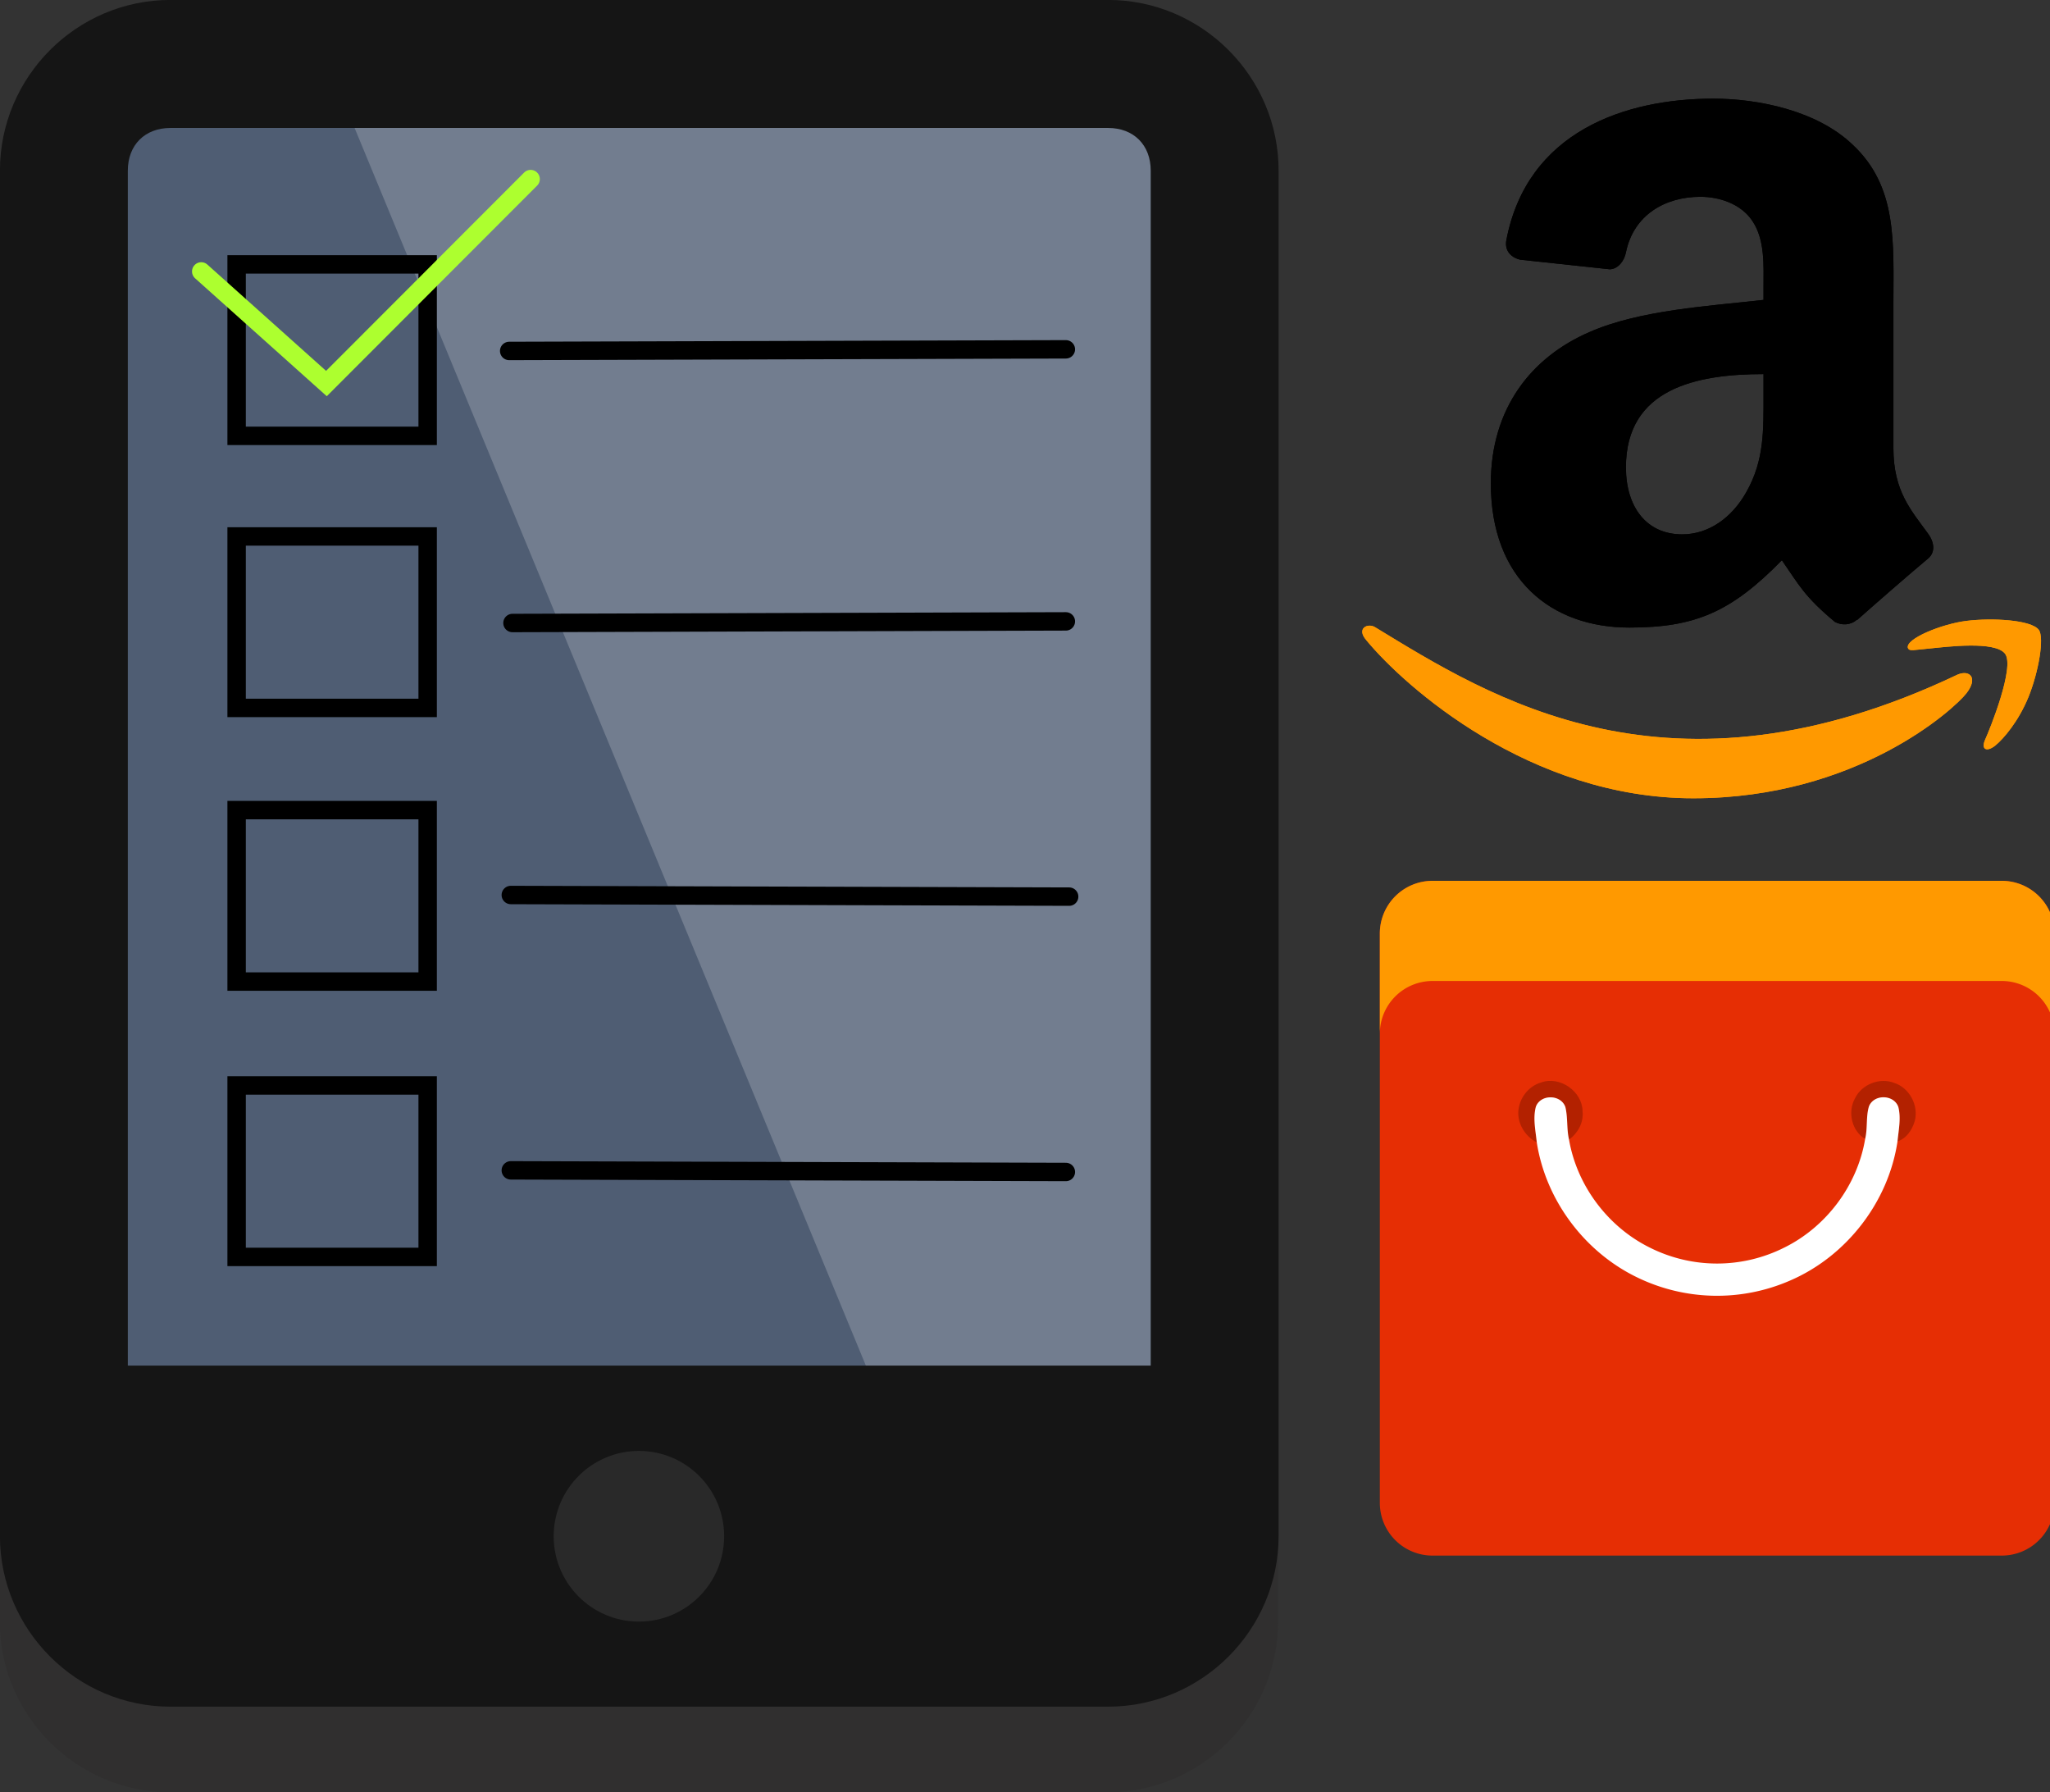
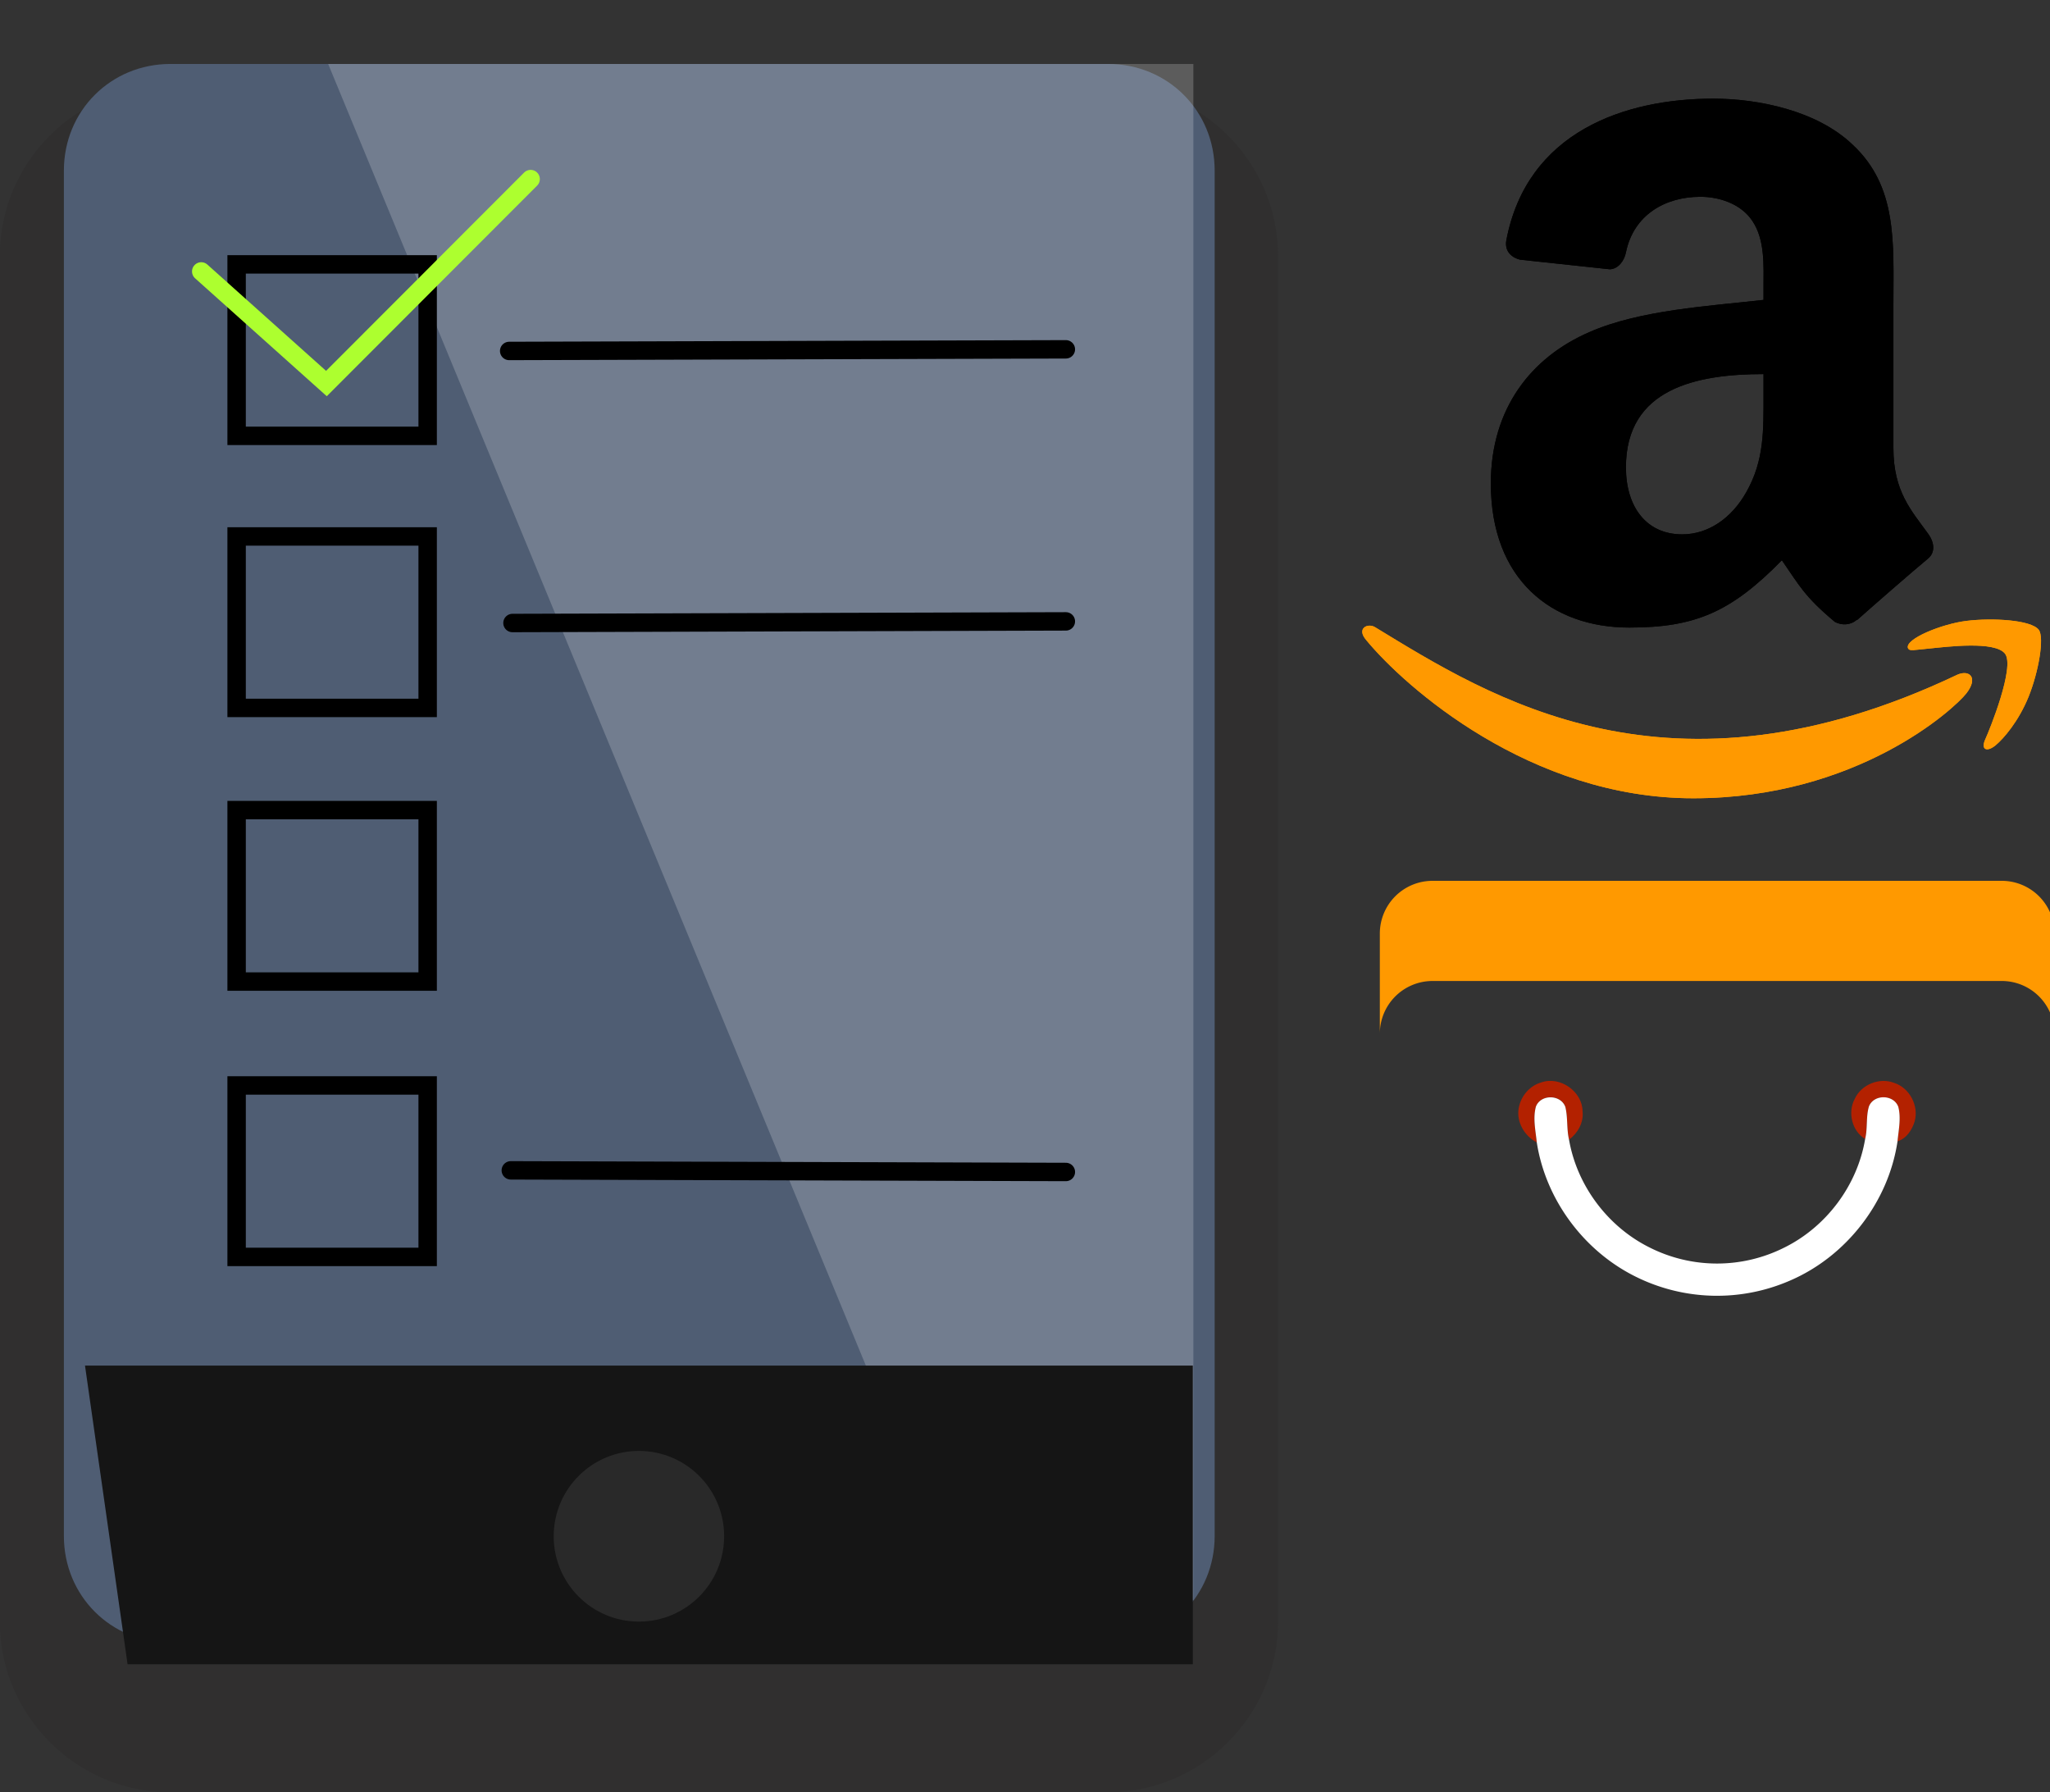
<svg xmlns="http://www.w3.org/2000/svg" xmlns:ns1="http://www.inkscape.org/namespaces/inkscape" xmlns:ns2="http://sodipodi.sourceforge.net/DTD/sodipodi-0.dtd" width="36.613mm" height="32mm" viewBox="0 0 36.613 32" version="1.1" id="svg5" xml:space="preserve" ns1:version="1.3.2 (091e20e, 2023-11-25, custom)" ns2:docname="buy.svg">
  <rect x="0" y="0" width="36.613" height="32" fill="#333333" stroke="none" />
  <ns2:namedview id="namedview7" pagecolor="#ffffff" bordercolor="#000000" borderopacity="0.25" ns1:showpageshadow="2" ns1:pageopacity="0.0" ns1:pagecheckerboard="0" ns1:deskcolor="#d1d1d1" ns1:document-units="mm" showgrid="false" ns1:zoom="0.52221046" ns1:cx="-120.64102" ns1:cy="119.68355" ns1:window-width="1680" ns1:window-height="979" ns1:window-x="1912" ns1:window-y="-7" ns1:window-maximized="1" ns1:current-layer="layer1" />
  <defs id="defs2">
	
	
</defs>
  <g ns1:label="Calque 1" ns1:groupmode="layer" id="layer1" transform="translate(-35.631,-96.314)">
    <g class="st1" id="g2481" transform="matrix(0.761,0,0,0.762,22.69,87.933)">
      <path class="st2" d="m 47,49 c 0,2.2 -1.8,4 -4,4 H 21 c -2.2,0 -4,-1.8 -4,-4 V 17 c 0,-2.2 1.8,-4 4,-4 h 22 c 2.2,0 4,1.8 4,4 z" id="path2479" />
    </g>
    <path class="st3" d="m 38.675,125.647 c -1.066,0 -1.903,-0.838 -1.903,-1.905 V 99.361 c 0,-1.067 0.837,-1.905 1.903,-1.905 h 16.747 c 1.066,0 1.903,0.838 1.903,1.905 v 24.381 c 0,1.067 -0.837,1.905 -1.903,1.905 z" id="path2483" style="stroke-width:0.762" />
    <path class="st5" d="M 56.945,124.885 V 97.456 H 41.492 l 11.647,28.19 c 1.218,-0.305 2.512,-0.533 3.806,-0.762 z" id="path2489" style="stroke-width:0.762" />
    <g id="g2493" transform="matrix(0.761,0,0,0.762,22.69,87.933)" style="fill:#151515;fill-opacity:1">
      <polygon class="st4" points="45,50 20,50 19,43 45,43 " id="polygon2491" style="fill:#151515;fill-opacity:1" />
    </g>
    <rect style="opacity:1;fill:none;stroke:#000000;stroke-width:0.329;stroke-linecap:round;stroke-dasharray:none" id="rect1009" width="3.412" height="3.062" x="39.857" y="101.035" ry="0" />
    <rect style="fill:none;stroke:#000000;stroke-width:0.329;stroke-linecap:round;stroke-dasharray:none" id="rect1009-4" width="3.412" height="3.062" x="39.857" y="105.893" ry="0" />
    <rect style="fill:none;stroke:#000000;stroke-width:0.329;stroke-linecap:round;stroke-dasharray:none" id="rect1009-6" width="3.412" height="3.062" x="39.857" y="110.78" ry="0" />
    <rect style="fill:none;stroke:#000000;stroke-width:0.329;stroke-linecap:round;stroke-dasharray:none" id="rect1009-5" width="3.412" height="3.062" x="39.857" y="115.697" ry="0" />
    <path style="opacity:1;fill:none;stroke:#000000;stroke-width:0.329;stroke-linecap:round;stroke-dasharray:none" d="m 44.725,102.581 9.942,-0.029" id="path1113" />
    <path style="opacity:1;fill:none;stroke:#000000;stroke-width:0.329;stroke-linecap:round;stroke-dasharray:none" d="m 44.784,107.439 9.883,-0.029" id="path1115" />
-     <path style="opacity:1;fill:none;stroke:#000000;stroke-width:0.329;stroke-linecap:round;stroke-dasharray:none" d="m 44.754,112.296 9.972,0.029" id="path1117" />
    <path style="opacity:1;fill:none;stroke:#000000;stroke-width:0.329;stroke-linecap:round;stroke-dasharray:none" d="m 44.754,117.213 9.913,0.029" id="path1119" />
    <path style="opacity:1;fill:none;fill-opacity:1;stroke:#adff2f;stroke-width:0.329;stroke-linecap:round;stroke-dasharray:none" d="m 39.225,101.161 2.236,2.002 3.647,-3.651" id="path1175" />
    <g fill="none" fill-rule="evenodd" id="g1710" transform="matrix(0.049,0,0,0.049,59.741,98.054)">
      <path d="m 221.503,210.324 c -105.235,50.083 -170.545,8.18 -212.352,-17.271 -2.587,-1.604 -6.984,0.375 -3.169,4.757 13.928,16.888 59.573,57.593 119.153,57.593 59.621,0 95.09,-32.532 99.527,-38.207 4.407,-5.627 1.294,-8.731 -3.16,-6.872 z m 29.555,-16.322 c -2.826,-3.68 -17.184,-4.366 -26.22,-3.256 -9.05,1.078 -22.634,6.609 -21.453,9.93 0.606,1.244 1.843,0.686 8.06,0.127 6.234,-0.622 23.698,-2.826 27.337,1.931 3.656,4.79 -5.57,27.608 -7.255,31.288 -1.628,3.68 0.622,4.629 3.68,2.178 3.016,-2.45 8.476,-8.795 12.14,-17.774 3.639,-9.028 5.858,-21.622 3.71,-24.424 z" fill="#ff9900" fill-rule="nonzero" id="path1702" />
      <path d="m 150.744,108.13 c 0,13.141 0.332,24.1 -6.31,35.77 -5.361,9.489 -13.853,15.324 -23.341,15.324 -12.952,0 -20.495,-9.868 -20.495,-24.432 0,-28.75 25.76,-33.968 50.146,-33.968 z m 34.015,82.216 c -2.23,1.992 -5.456,2.135 -7.97,0.806 -11.196,-9.298 -13.189,-13.615 -19.356,-22.487 -18.502,18.882 -31.596,24.527 -55.601,24.527 -28.37,0 -50.478,-17.506 -50.478,-52.565 0,-27.373 14.85,-46.018 35.96,-55.126 18.313,-8.066 43.884,-9.489 63.43,-11.718 v -4.365 c 0,-8.018 0.616,-17.506 -4.08,-24.432 -4.128,-6.215 -12.003,-8.777 -18.93,-8.777 -12.856,0 -24.337,6.594 -27.136,20.257 -0.57,3.037 -2.799,6.026 -5.835,6.168 L 62.028,59.124 C 59.277,58.506 56.241,56.277 57,52.054 64.543,12.394 100.36,0.438 132.43,0.438 c 16.415,0 37.858,4.365 50.81,16.795 16.415,15.323 14.849,35.77 14.849,58.02 v 52.565 c 0,15.798 6.547,22.724 12.714,31.264 2.182,3.036 2.657,6.69 -0.095,8.966 -6.879,5.74 -19.119,16.415 -25.855,22.393 l -0.095,-0.095" fill="#000000" id="path1704" />
      <path d="m 221.503,210.324 c -105.235,50.083 -170.545,8.18 -212.352,-17.271 -2.587,-1.604 -6.984,0.375 -3.169,4.757 13.928,16.888 59.573,57.593 119.153,57.593 59.621,0 95.09,-32.532 99.527,-38.207 4.407,-5.627 1.294,-8.731 -3.16,-6.872 z m 29.555,-16.322 c -2.826,-3.68 -17.184,-4.366 -26.22,-3.256 -9.05,1.078 -22.634,6.609 -21.453,9.93 0.606,1.244 1.843,0.686 8.06,0.127 6.234,-0.622 23.698,-2.826 27.337,1.931 3.656,4.79 -5.57,27.608 -7.255,31.288 -1.628,3.68 0.622,4.629 3.68,2.178 3.016,-2.45 8.476,-8.795 12.14,-17.774 3.639,-9.028 5.858,-21.622 3.71,-24.424 z" fill="#ff9900" fill-rule="nonzero" id="path1706" />
      <path d="m 150.744,108.13 c 0,13.141 0.332,24.1 -6.31,35.77 -5.361,9.489 -13.853,15.324 -23.341,15.324 -12.952,0 -20.495,-9.868 -20.495,-24.432 0,-28.75 25.76,-33.968 50.146,-33.968 z m 34.015,82.216 c -2.23,1.992 -5.456,2.135 -7.97,0.806 -11.196,-9.298 -13.189,-13.615 -19.356,-22.487 -18.502,18.882 -31.596,24.527 -55.601,24.527 -28.37,0 -50.478,-17.506 -50.478,-52.565 0,-27.373 14.85,-46.018 35.96,-55.126 18.313,-8.066 43.884,-9.489 63.43,-11.718 v -4.365 c 0,-8.018 0.616,-17.506 -4.08,-24.432 -4.128,-6.215 -12.003,-8.777 -18.93,-8.777 -12.856,0 -24.337,6.594 -27.136,20.257 -0.57,3.037 -2.799,6.026 -5.835,6.168 L 62.028,59.124 C 59.277,58.506 56.241,56.277 57,52.054 64.543,12.394 100.36,0.438 132.43,0.438 c 16.415,0 37.858,4.365 50.81,16.795 16.415,15.323 14.849,35.77 14.849,58.02 v 52.565 c 0,15.798 6.547,22.724 12.714,31.264 2.182,3.036 2.657,6.69 -0.095,8.966 -6.879,5.74 -19.119,16.415 -25.855,22.393 l -0.095,-0.095" fill="#000000" id="path1708" />
    </g>
    <g id="g1741" transform="matrix(0.087,0,0,0.087,8.559,100.027)">
      <g id="g2110" transform="matrix(2.164,0,0,2.164,594.434,138.115)">
-         <path d="M 5,0 A 5,5 0 0 0 0,5 v 54 a 5,5 0 0 0 5,5 h 54 a 5,5 0 0 0 5,-5 V 5 A 5,5 0 0 0 59,0 Z" fill="#e62e04" id="path1723" />
        <path d="m 17.6,21.452 c 0.245,1 0.107,2.08 0.348,3.097 0.84,-0.615 1.4,-1.63 1.285,-2.687 -0.017,-1.892 -2.145,-3.375 -3.926,-2.738 -1.12,0.32 -1.948,1.325 -2.136,2.46 -0.224,1.3 0.557,2.63 1.718,3.224 -0.115,-1.12 -0.384,-2.3 -0.083,-3.396 0.46,-1.194 2.37,-1.17 2.795,0.04 z m 33.138,1.356 c 0.408,-1.468 -0.48,-3.17 -1.936,-3.64 -1.4,-0.55 -3.133,0.15 -3.75,1.514 -0.688,1.263 -0.272,3.06 0.986,3.8 0.248,-1.014 0.065,-2.1 0.36,-3.085 0.47,-1.177 2.355,-1.143 2.784,0.05 0.273,1.066 0.026,2.186 -0.077,3.262 0.854,-0.264 1.387,-1.08 1.632,-1.898 z" fill="#b32100" id="path1725" />
        <path d="m 46.4,21.396 c -0.296,0.995 -0.113,2.072 -0.36,3.085 -0.732,4.4 -3.678,8.332 -7.667,10.303 A 14.2,14.2 0 0 1 25.575,34.768 C 21.623,32.802 18.7,28.903 17.949,24.55 c -0.24,-1.018 -0.104,-2.087 -0.348,-3.097 -0.424,-1.2 -2.334,-1.235 -2.794,-0.04 -0.3,1.106 -0.03,2.277 0.083,3.396 0.84,5.44 4.48,10.325 9.412,12.75 a 17.34,17.34 0 0 0 14.635,0.346 c 5.333,-2.303 9.32,-7.446 10.173,-13.2 0.103,-1.076 0.35,-2.197 0.076,-3.262 -0.43,-1.193 -2.314,-1.226 -2.785,-0.05 z" fill="#ffffff" id="path1727" />
        <path d="M 5,0 A 5,5 0 0 0 0,5 v 9.5 a 5,5 0 0 1 5,-5 h 54 a 5,5 0 0 1 5,5 V 5 A 5,5 0 0 0 59,0 Z" fill="#ff9900" id="path1729" />
      </g>
    </g>
-     <path class="st4" d="m 55.422,98.599 c 0.457,0 0.761,0.305 0.761,0.762 v 24.381 c 0,0.457 -0.304,0.762 -0.761,0.762 h -16.747 c -0.457,0 -0.761,-0.305 -0.761,-0.762 V 99.361 c 0,-0.457 0.304,-0.762 0.761,-0.762 h 16.747 m 0,-2.286 h -16.747 c -1.675,0 -3.045,1.371 -3.045,3.048 v 24.381 c 0,1.676 1.37,3.048 3.045,3.048 h 16.747 c 1.675,0 3.045,-1.371 3.045,-3.048 V 99.361 c 0,-1.676 -1.37,-3.048 -3.045,-3.048 z" id="path2485" style="fill:#151515;fill-opacity:1;stroke-width:0.762" />
    <g id="g2497" transform="matrix(0.761,0,0,0.762,22.69,87.933)" style="fill:#292929;fill-opacity:1">
      <circle class="st6" cx="32" cy="47" r="2" id="circle2495" style="fill:#292929;fill-opacity:1" />
    </g>
  </g>
  <style type="text/css" id="style2475">
	.st0{fill:#E0995E;}
	.st1{opacity:0.2;}
	.st2{fill:#231F20;}
	.st3{fill:#4F5D73;}
	.st4{fill:#FFFFFF;}
	.st5{opacity:0.2;fill:#FFFFFF;}
	.st6{fill:#E0E0D1;}
</style>
</svg>